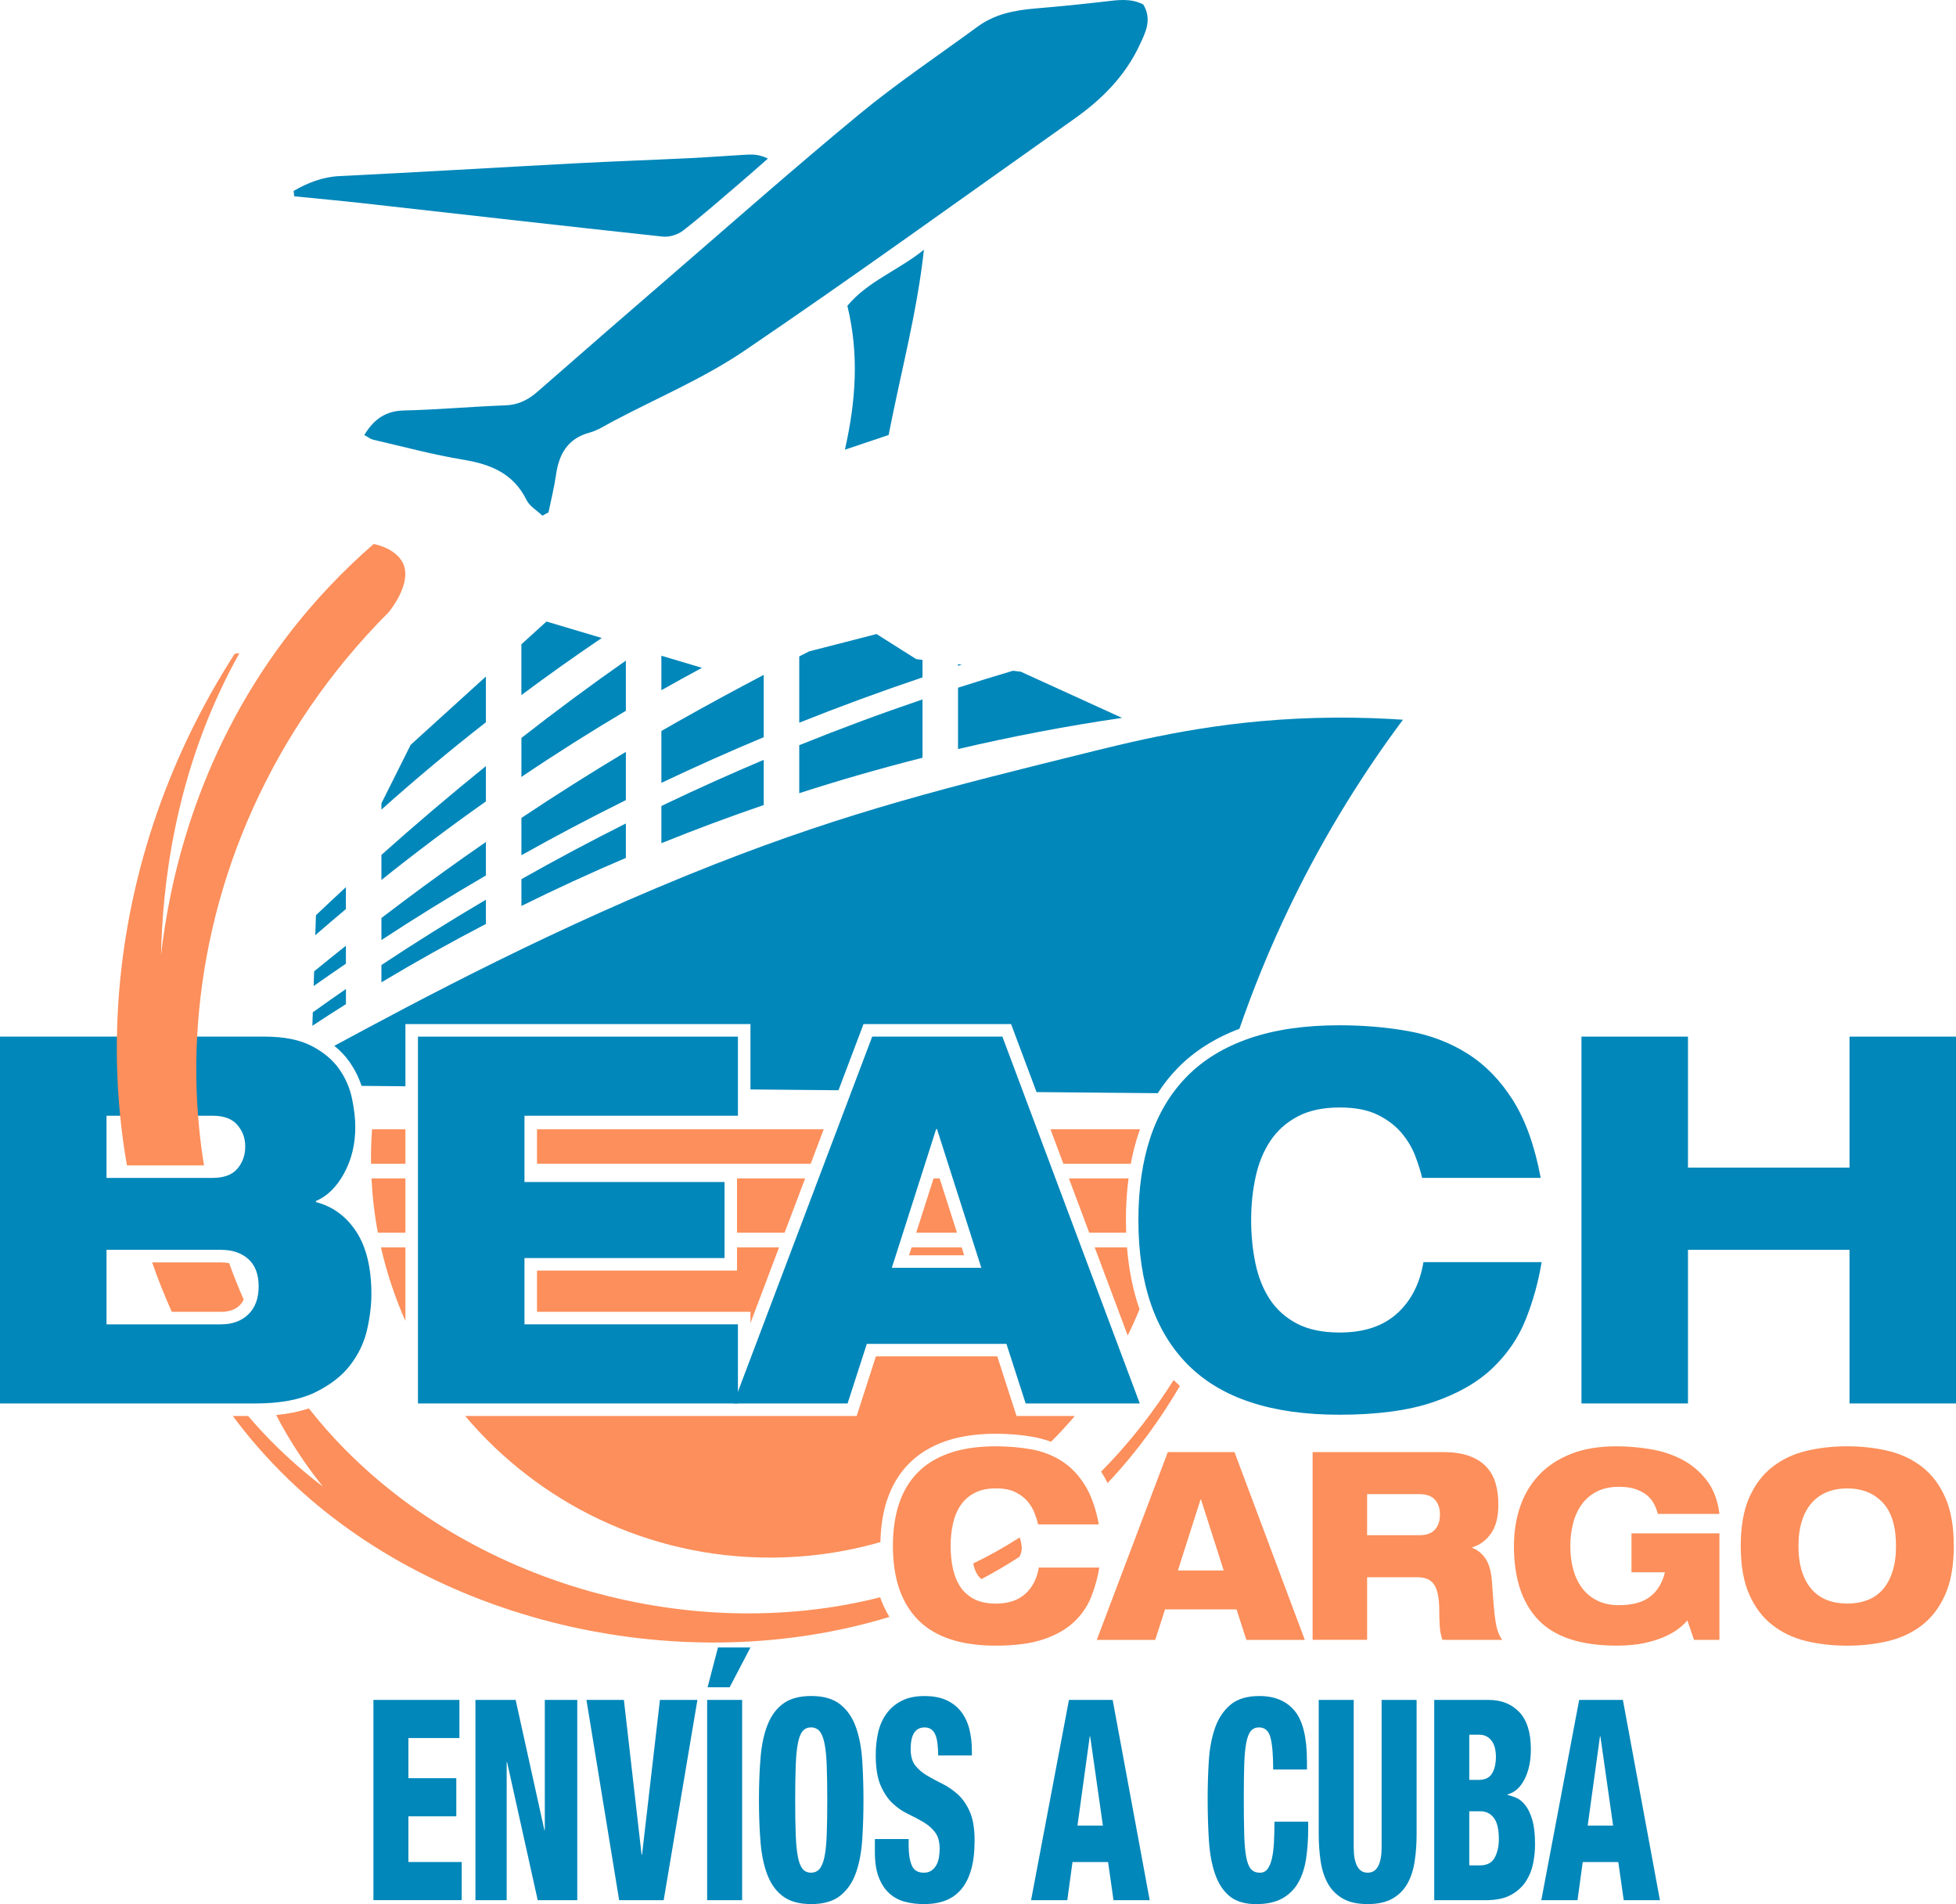
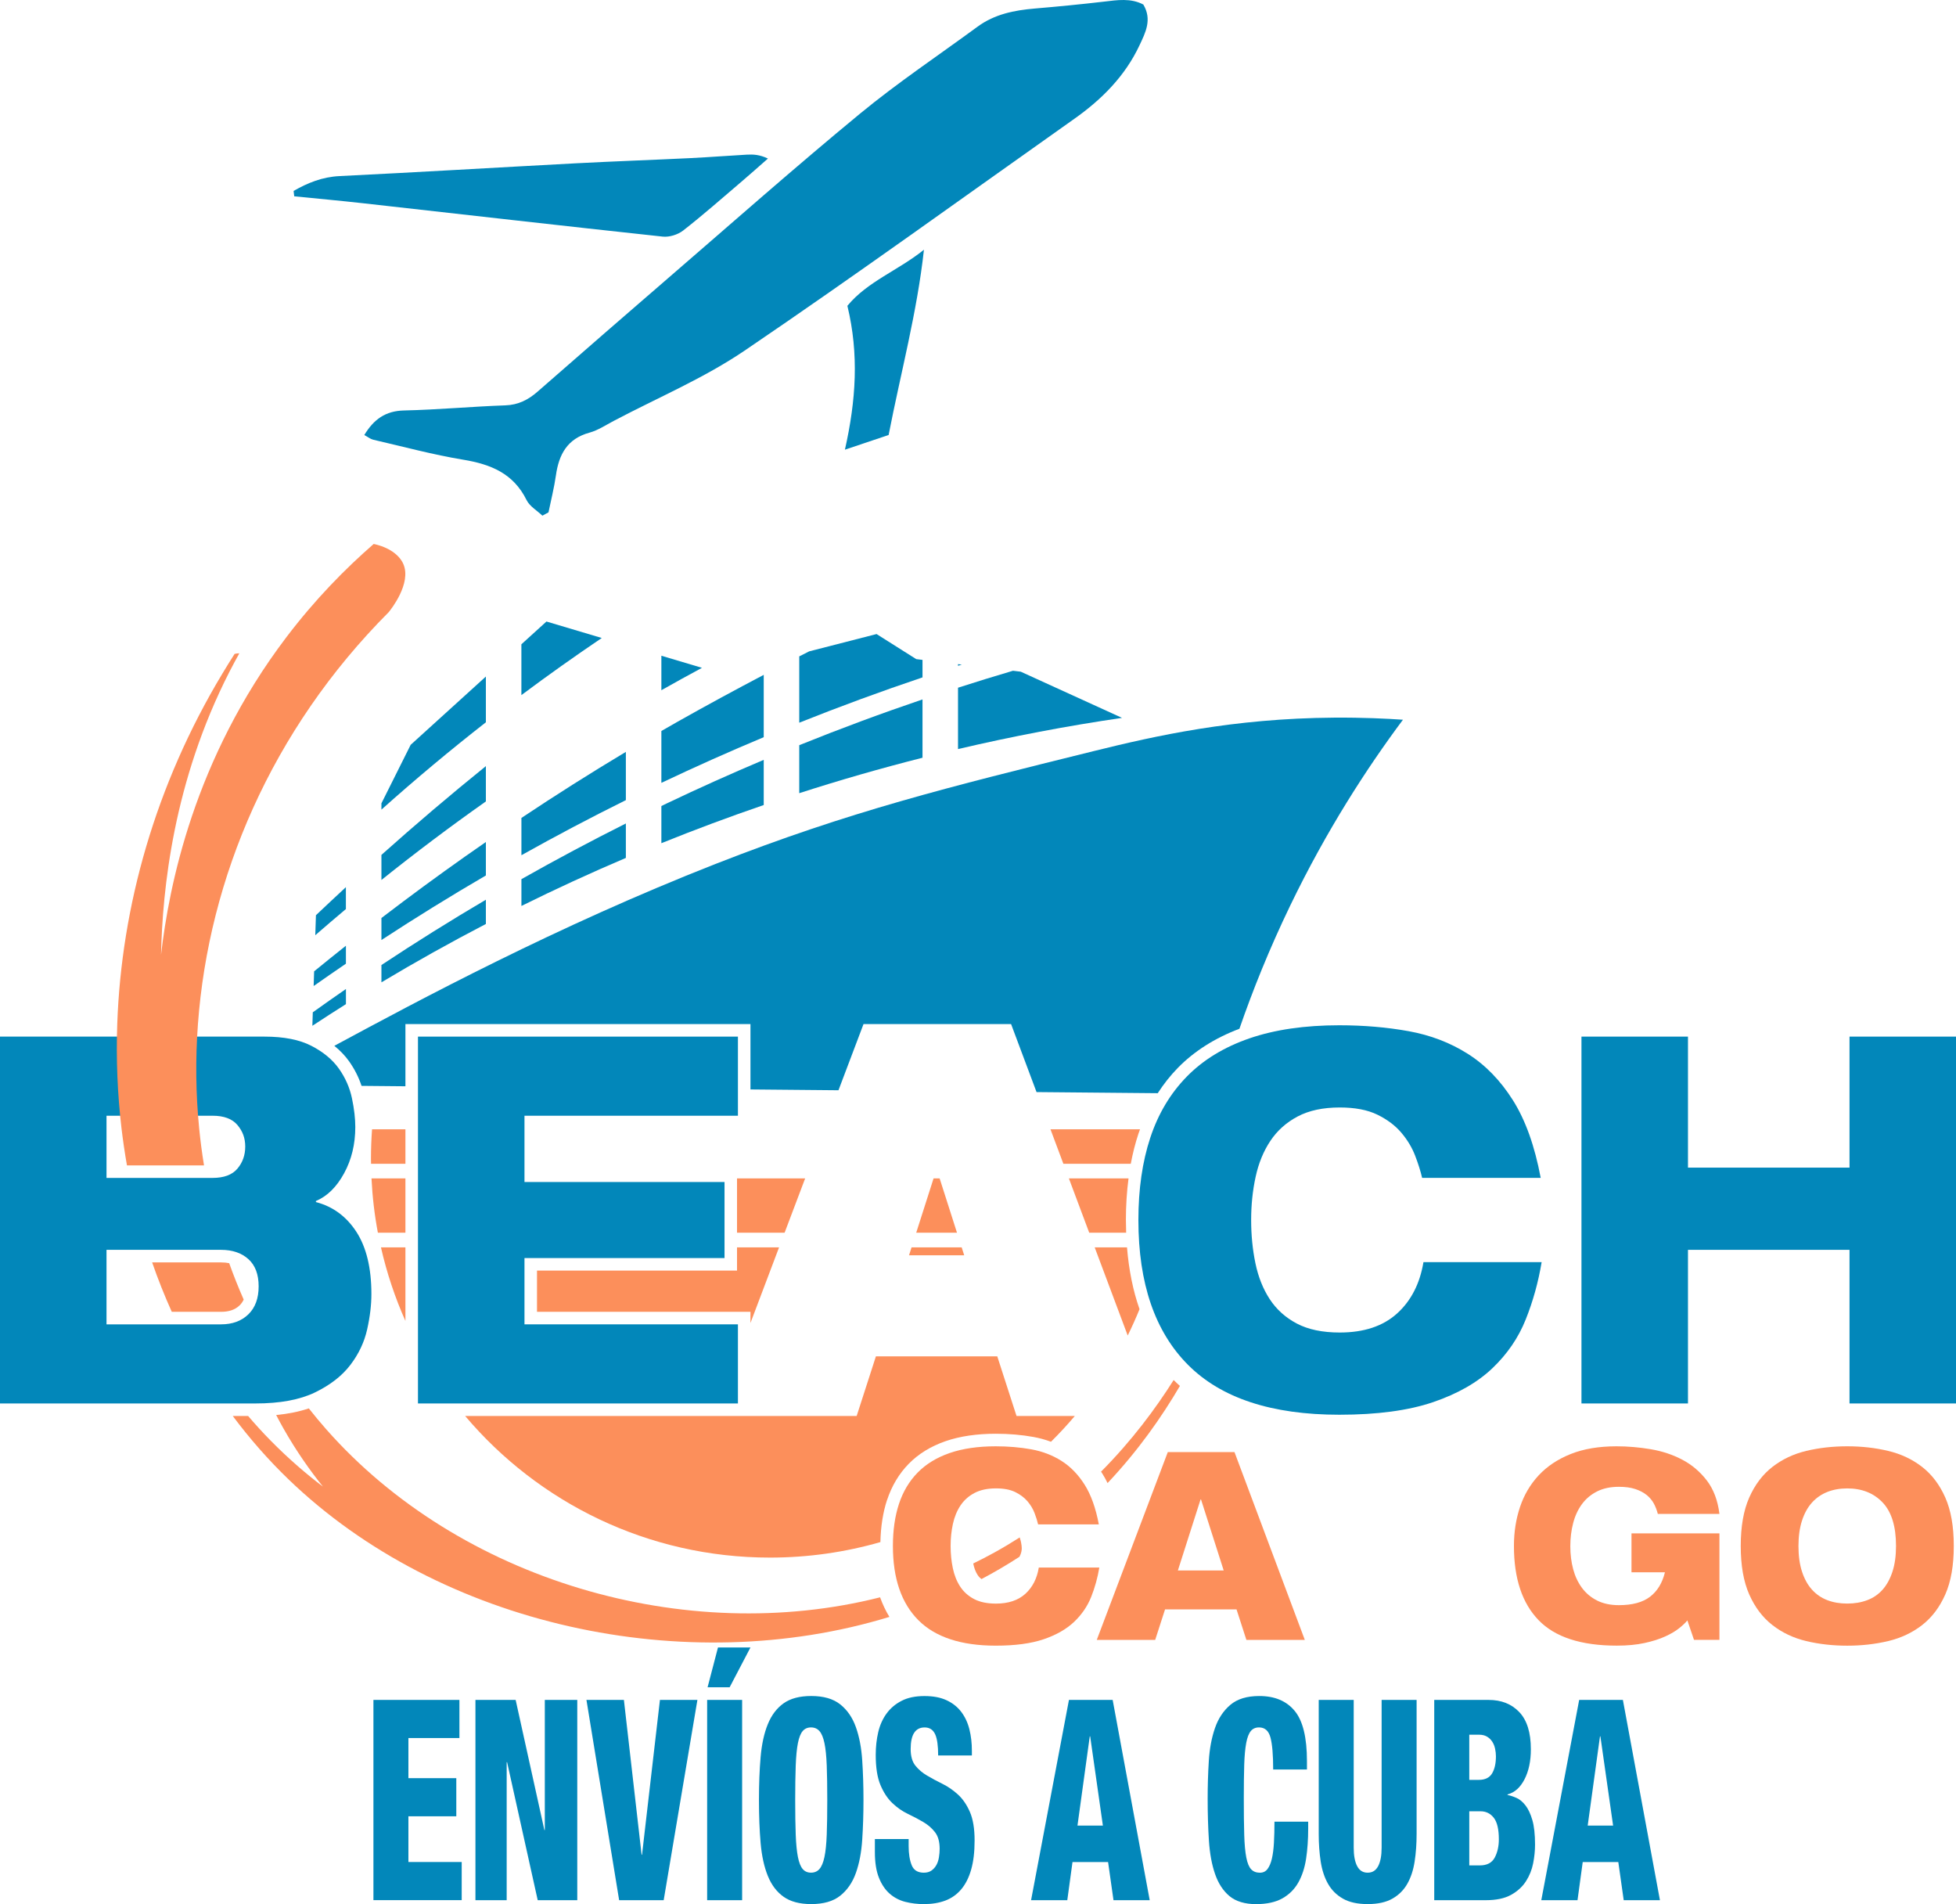
<svg xmlns="http://www.w3.org/2000/svg" viewBox="0 0 777.73 756.93" data-name="Capa 2" id="Capa_2">
  <defs>
    <style>
      .cls-1 {
        fill: #0287ba;
      }

      .cls-2 {
        fill: #fc8f5b;
      }
    </style>
  </defs>
  <g data-name="Capa 1" id="Capa_1-2">
    <g>
      <g>
        <g>
          <g>
            <path d="M454.6,1.8c-5.01-2.64-10.3-1.77-15.65-1.15-9.16,1.07-18.34,1.96-27.53,2.74-8.14.69-15.95,2.24-22.71,7.2-15.64,11.48-31.83,22.29-46.78,34.61-25.79,21.25-50.84,43.41-76.15,65.25-17.4,15.02-34.74,30.11-52.04,45.24-3.72,3.25-7.65,5.27-12.82,5.45-13.42.47-26.81,1.73-40.23,2.03-7.45.16-12.08,3.55-15.84,9.76,1.46.79,2.43,1.6,3.52,1.86,11.92,2.75,23.76,5.96,35.81,7.95,10.94,1.81,19.96,5.44,25.18,16.03,1.23,2.5,4.16,4.17,6.31,6.22.81-.44,1.61-.88,2.42-1.32,1-4.9,2.25-9.76,2.95-14.7,1.18-8.32,4.5-14.56,13.33-16.98,3.39-.93,6.48-3,9.65-4.67,17.42-9.2,35.82-16.94,52.03-27.93,44.21-29.99,87.5-61.33,131.13-92.17,10.88-7.69,20.12-16.93,25.87-29.15,2.38-5.06,5.13-10.28,1.55-16.27Z" class="cls-1" />
            <path d="M271.6,91.67c7.99-6.24,15.61-12.96,23.33-19.54,3.51-2.99,6.94-6.06,10.41-9.1-3.29-1.58-5.85-1.69-8.4-1.55-7.45.41-14.9,1.01-22.35,1.37-15.22.74-30.44,1.27-45.65,2.07-31.32,1.66-62.62,3.55-93.94,5.08-6.82.33-12.62,2.67-18.26,5.9.08.71.17,1.43.25,2.14,9.1.91,18.21,1.74,27.3,2.75,39.74,4.44,79.47,9,119.23,13.27,2.62.28,6-.77,8.09-2.4Z" class="cls-1" />
            <path d="M336.93,121.57c4.67,19.3,3.42,37.62-.98,57.19,5.69-1.91,11.11-3.73,17.38-5.84,4.84-24.86,11.31-48.74,14.04-73.65-10.1,8.18-22.5,12.63-30.44,22.3Z" class="cls-1" />
          </g>
          <g>
            <path d="M366.8,278.04c-16.5,5.6-32.85,11.67-49.01,18.19v19.08c16.18-5.22,32.54-9.92,49.01-14.09v-23.18Z" class="cls-1" />
            <path d="M303.67,302.06c-12.97,5.48-25.81,11.24-38.5,17.29-.74.35-1.47.71-2.2,1.07v14.77c13.42-5.42,27-10.48,40.7-15.17v-17.95Z" class="cls-1" />
            <path d="M303.67,268.27c-11.48,6.04-22.89,12.22-34.15,18.57-2.19,1.24-4.37,2.49-6.55,3.75v20.62c13.41-6.37,26.98-12.42,40.7-18.16v-24.78Z" class="cls-1" />
            <path d="M366.8,262.32l-2.49-.3c-5.26-3.32-10.52-6.65-15.78-9.97-8.93,2.29-17.86,4.59-26.79,6.88-1.31.67-2.63,1.33-3.95,2v26.36c16.16-6.45,32.51-12.46,49.01-18.01v-6.96Z" class="cls-1" />
            <path d="M262.97,260.67v13.71c5.35-3.03,10.73-5.99,16.14-8.9-5.38-1.6-10.76-3.2-16.14-4.81Z" class="cls-1" />
            <path d="M248.85,298.89c-14.04,8.41-27.9,17.17-41.53,26.26v14.82c13.67-7.65,27.52-14.96,41.53-21.9v-19.18Z" class="cls-1" />
            <path d="M248.85,327.35c-14.01,7.03-27.87,14.41-41.53,22.14v10.65c13.64-6.75,27.49-13.12,41.53-19.1v-13.69Z" class="cls-1" />
            <path d="M380.92,264.02v.65c.5-.16,1-.31,1.5-.47-.5-.06-1-.12-1.5-.18Z" class="cls-1" />
-             <path d="M248.85,262.6c-14.11,9.88-27.95,20.14-41.53,30.74v15.51c13.58-9.17,27.44-17.93,41.53-26.29v-19.96Z" class="cls-1" />
            <path d="M193.19,304.55c-14.14,11.42-27.98,23.19-41.53,35.29v9.97c13.52-10.83,27.37-21.24,41.53-31.22v-14.04Z" class="cls-1" />
            <path d="M137.54,352.66c-4,3.69-7.97,7.42-11.92,11.16-.09,2.65-.17,5.3-.26,7.95,4.03-3.5,8.08-6.97,12.17-10.4v-8.71Z" class="cls-1" />
            <path d="M193.19,357.66c-14.07,8.29-27.93,16.95-41.53,25.96v6.88c13.57-8.13,27.42-15.86,41.53-23.2v-9.64Z" class="cls-1" />
            <path d="M193.19,334.72c-11.11,7.67-22.06,15.55-32.84,23.63-2.91,2.18-5.8,4.37-8.69,6.58v8.75c13.62-8.9,27.47-17.47,41.53-25.66v-13.3Z" class="cls-1" />
            <path d="M405.84,267.01c-1.02-.12-2.05-.25-3.07-.37-7.31,2.16-14.59,4.4-21.85,6.74v24.39c21.59-5.06,43.36-9.2,65.21-12.4-13.43-6.12-26.86-12.25-40.29-18.37Z" class="cls-1" />
            <path d="M217.28,247.07c-3.32,3.02-6.65,6.03-9.97,9.05v20.2c10.48-7.83,21.14-15.39,31.96-22.7-7.33-2.18-14.66-4.36-21.99-6.55Z" class="cls-1" />
            <path d="M193.19,268.94c-9.97,9.05-19.94,18.1-29.9,27.14-3.88,7.75-7.75,15.51-11.63,23.26v2.5c13.44-12.02,27.3-23.6,41.53-34.71v-18.19Z" class="cls-1" />
            <path d="M137.54,393.16c-4.42,3.05-8.81,6.14-13.17,9.26-.06,1.79-.12,3.57-.17,5.36,4.42-2.91,8.86-5.79,13.35-8.61v-6Z" class="cls-1" />
            <path d="M137.54,375.95c-4.24,3.36-8.45,6.76-12.64,10.18-.06,1.95-.13,3.89-.19,5.84,4.25-2.99,8.53-5.95,12.83-8.88v-7.14Z" class="cls-1" />
            <path d="M530.43,285.28c-40.17.29-70.9,7.2-95.52,13.29-57.76,14.3-96.96,23.92-150.35,44.85-63.53,24.92-117.98,54.19-151.63,72.32,2.32,1.87,4.31,3.95,5.92,6.23,2.14,3.03,3.77,6.27,4.91,9.69,5.81.05,11.63.11,17.44.16v-24.72h137.19v25.98c11.67.11,23.33.21,35,.32l9.95-26.3h58.68l10.12,27.03c16.06.15,32.13.3,48.19.44,2.34-3.62,4.99-6.99,7.97-10.04,6.52-6.67,14.77-11.89,24.51-15.57,5.26-15.24,11.86-31.69,20.17-48.92,14.5-30.05,30.48-54.66,44.85-73.93-6.42-.44-15.92-.91-27.41-.83Z" class="cls-1" />
          </g>
        </g>
        <path d="M0,412.08h105.16c7.71,0,13.94,1.22,18.68,3.68,4.74,2.45,8.39,5.48,10.94,9.09,2.55,3.61,4.27,7.53,5.16,11.74.89,4.22,1.33,8.04,1.33,11.44,0,6.81-1.48,12.94-4.45,18.38-2.97,5.45-6.7,9.12-11.21,11.03v.41c6.76,1.77,12.13,5.72,16.1,11.85,3.97,6.13,5.96,14.37,5.96,24.71,0,4.36-.56,9.06-1.69,14.09-1.13,5.04-3.35,9.74-6.67,14.09-3.32,4.36-8.01,8-14.06,10.93-6.05,2.93-13.94,4.39-23.67,4.39H0v-145.83ZM42.35,468.25h42.17c4.51,0,7.8-1.23,9.88-3.68,2.07-2.45,3.11-5.38,3.11-8.78s-1.04-6.13-3.11-8.58c-2.08-2.45-5.37-3.68-9.88-3.68h-42.17v24.71ZM87.9,526.46c4.51,0,8.12-1.33,10.85-3.98,2.73-2.65,4.09-6.36,4.09-11.13s-1.36-8.37-4.09-10.83c-2.73-2.45-6.35-3.68-10.85-3.68h-45.55v29.62h45.55Z" class="cls-1" />
        <path d="M166.19,412.08h127.22v31.45h-84.87v26.35h79.54v30.23h-79.54v26.35h84.87v31.45h-127.22v-145.83Z" class="cls-1" />
-         <path d="M346.78,412.08h51.78l54.63,145.83h-45.37l-7.65-23.69h-55.51l-7.65,23.69h-45.37l55.16-145.83ZM372.58,448.85h-.36l-17.62,55.15h35.59l-17.62-55.15Z" class="cls-1" />
        <path d="M612.97,501.74c-1.31,7.9-3.41,15.49-6.32,22.77-2.91,7.29-7.33,13.75-13.26,19.4-5.93,5.65-13.79,10.14-23.58,13.48-9.79,3.33-22.21,5-37.28,5-26.93,0-46.97-6.6-60.14-19.81-13.17-13.21-19.75-32.4-19.75-57.6,0-12.25,1.57-23.15,4.72-32.68,3.14-9.53,7.98-17.63,14.5-24.3,6.52-6.67,14.83-11.74,24.91-15.22,10.08-3.47,22-5.21,35.76-5.21,9.73,0,18.92.79,27.58,2.35,8.66,1.57,16.49,4.56,23.49,8.99,7,4.43,12.99,10.59,17.97,18.48,4.98,7.9,8.66,18.18,11.03,30.84h-47.15c-.59-2.59-1.51-5.52-2.76-8.78-1.25-3.27-3.09-6.33-5.52-9.19-2.43-2.86-5.6-5.24-9.52-7.15-3.91-1.91-8.9-2.86-14.95-2.86-6.65,0-12.22,1.19-16.73,3.57-4.51,2.38-8.13,5.62-10.85,9.7-2.73,4.09-4.69,8.85-5.87,14.3-1.19,5.45-1.78,11.17-1.78,17.16s.56,11.71,1.69,17.16c1.13,5.45,3.02,10.21,5.69,14.3,2.67,4.08,6.26,7.32,10.77,9.7,4.51,2.38,10.2,3.57,17.08,3.57,9.61,0,17.2-2.52,22.78-7.56,5.57-5.04,9.07-11.85,10.5-20.42h46.97Z" class="cls-1" />
        <path d="M735.39,496.84h-64.23v61.07h-42.35v-145.83h42.35v52.08h64.23v-52.08h42.35v145.83h-42.35v-61.07Z" class="cls-1" />
        <g>
          <path d="M148.49,675.76h34.18v15.16h-20.28v15.94h19.04v15.16h-19.04v18.17h21.19v15.16h-35.1v-79.61Z" class="cls-1" />
          <path d="M189.05,675.76h15.98l11.42,51.73h.17v-51.73h12.91v79.61h-15.73l-12.17-54.85h-.17v54.85h-12.42v-79.61Z" class="cls-1" />
          <path d="M233.17,675.76h14.9l7.04,61.54h.17l7.12-61.54h14.9l-13.41,79.61h-17.71l-13-79.61Z" class="cls-1" />
          <path d="M281.17,675.76h13.91v79.61h-13.91v-79.61ZM285.48,654.91h12.91l-8.28,15.83h-8.77l4.14-15.83Z" class="cls-1" />
          <path d="M343.33,715.56c0,5.5-.17,10.76-.5,15.78s-1.17,9.42-2.52,13.21c-1.35,3.79-3.42,6.8-6.21,9.03-2.79,2.23-6.64,3.34-11.55,3.34-4.58,0-8.24-.97-10.97-2.9-2.73-1.93-4.83-4.7-6.29-8.31-1.46-3.6-2.41-7.95-2.86-13.04-.44-5.09-.66-10.8-.66-17.11s.22-12.02.66-17.11c.44-5.09,1.39-9.44,2.86-13.04,1.46-3.6,3.56-6.37,6.29-8.31,2.73-1.93,6.39-2.9,10.97-2.9,4.91,0,8.76,1.11,11.55,3.34,2.79,2.23,4.86,5.24,6.21,9.03,1.35,3.79,2.19,8.2,2.52,13.21s.5,10.28.5,15.78ZM316.18,715.56c0,5.5.07,10.09.21,13.77.14,3.68.43,6.63.87,8.86.44,2.23,1.08,3.83,1.9,4.79.83.97,1.93,1.45,3.31,1.45s2.5-.48,3.35-1.45c.85-.97,1.52-2.56,1.99-4.79.47-2.23.77-5.18.91-8.86.14-3.68.21-8.27.21-13.77s-.07-10-.21-13.71c-.14-3.72-.44-6.69-.91-8.92-.47-2.23-1.13-3.83-1.99-4.79-.86-.97-1.97-1.45-3.35-1.45s-2.48.48-3.31,1.45c-.83.97-1.46,2.56-1.9,4.79-.44,2.23-.73,5.2-.87,8.92-.14,3.72-.21,8.29-.21,13.71Z" class="cls-1" />
          <path d="M361.29,731.06v2.79c0,3.05.4,5.57,1.2,7.58.8,2.01,2.41,3.01,4.84,3.01,1.21,0,2.22-.28,3.02-.84.8-.56,1.45-1.28,1.95-2.17.5-.89.84-1.91,1.03-3.07.19-1.15.29-2.29.29-3.4,0-2.82-.62-5.03-1.86-6.63-1.24-1.6-2.81-2.96-4.72-4.07-1.9-1.12-3.95-2.19-6.13-3.23-2.18-1.04-4.22-2.47-6.13-4.29-1.9-1.82-3.48-4.22-4.72-7.19-1.24-2.97-1.86-6.95-1.86-11.93,0-3.19.33-6.2.99-9.03.66-2.82,1.77-5.3,3.31-7.41,1.54-2.12,3.54-3.81,6-5.07,2.45-1.26,5.48-1.89,9.06-1.89s6.41.56,8.81,1.67c2.4,1.11,4.35,2.66,5.84,4.63,1.49,1.97,2.57,4.27,3.23,6.91.66,2.64.99,5.48.99,8.53v1.89h-13.41c0-3.86-.39-6.65-1.16-8.36-.83-1.86-2.23-2.79-4.22-2.79-3.7,0-5.55,2.86-5.55,8.58,0,2.83.62,5.02,1.86,6.58,1.24,1.56,2.81,2.9,4.72,4.01,1.9,1.12,3.94,2.21,6.13,3.29,2.18,1.08,4.22,2.49,6.13,4.24,1.9,1.75,3.48,4.05,4.72,6.91,1.24,2.86,1.86,6.63,1.86,11.32s-.46,8.4-1.37,11.59c-.91,3.2-2.24,5.82-3.97,7.86-1.74,2.05-3.85,3.53-6.33,4.46-2.48.93-5.33,1.39-8.53,1.39-2.54,0-4.98-.3-7.33-.89-2.35-.6-4.42-1.67-6.21-3.23-1.79-1.56-3.23-3.68-4.3-6.36-1.08-2.68-1.61-6.09-1.61-10.26v-5.13h13.41Z" class="cls-1" />
          <path d="M425.03,675.76h17.38l14.73,79.61h-14.4l-2.15-15.16h-14.15l-2.07,15.16h-14.4l15.06-79.61ZM433.47,690.26h-.17l-4.88,35.45h10.1l-5.05-35.45Z" class="cls-1" />
          <path d="M506.23,703.41c0-5.8-.36-10.04-1.08-12.71-.72-2.68-2.23-4.01-4.55-4.01-1.38,0-2.47.48-3.27,1.45-.8.97-1.41,2.55-1.82,4.74-.41,2.19-.68,5.07-.79,8.64-.11,3.57-.17,7.95-.17,13.16,0,5.95.05,10.83.17,14.66.11,3.83.39,6.86.83,9.09.44,2.23,1.09,3.79,1.95,4.68.85.89,2,1.34,3.44,1.34,1.27,0,2.28-.48,3.02-1.45.74-.97,1.32-2.32,1.74-4.07.41-1.75.69-3.86.83-6.36.14-2.49.21-5.3.21-8.42h13.41v2.79c0,4.31-.28,8.29-.83,11.93-.55,3.64-1.59,6.8-3.1,9.48-1.52,2.68-3.63,4.78-6.33,6.3-2.7,1.52-6.21,2.29-10.51,2.29s-7.97-1.06-10.51-3.18c-2.54-2.12-4.46-5.05-5.75-8.81-1.3-3.75-2.11-8.18-2.44-13.27-.33-5.09-.5-10.65-.5-16.67,0-5.13.15-10.13.46-15,.3-4.87,1.12-9.21,2.44-13.04,1.32-3.83,3.36-6.91,6.13-9.25,2.76-2.34,6.59-3.51,11.5-3.51,6.13,0,10.82,1.97,14.07,5.91,3.26,3.94,4.88,10.59,4.88,19.96v3.35h-13.41Z" class="cls-1" />
          <path d="M563.26,729.05c0,3.94-.26,7.6-.79,10.98-.52,3.38-1.49,6.32-2.9,8.81-1.41,2.49-3.38,4.46-5.92,5.91-2.54,1.45-5.82,2.17-9.85,2.17s-7.31-.72-9.85-2.17-4.51-3.42-5.92-5.91c-1.41-2.49-2.37-5.42-2.9-8.81-.52-3.38-.79-7.04-.79-10.98v-53.29h13.91v58.76c0,3.12.46,5.56,1.37,7.3.91,1.75,2.3,2.62,4.18,2.62s3.27-.87,4.18-2.62c.91-1.74,1.37-4.18,1.37-7.3v-58.76h13.91v53.29Z" class="cls-1" />
          <path d="M570.29,675.76h21.6c5.08,0,9.15,1.62,12.21,4.85,3.06,3.23,4.59,8.16,4.59,14.77,0,4.68-.84,8.66-2.52,11.93-1.68,3.27-3.93,5.28-6.75,6.02v.22c1.1.22,2.29.61,3.56,1.17,1.27.56,2.45,1.54,3.56,2.96,1.1,1.41,2.01,3.34,2.73,5.8.72,2.45,1.08,5.72,1.08,9.81,0,2.38-.25,4.85-.75,7.41s-1.45,4.94-2.86,7.14c-1.41,2.19-3.38,4-5.92,5.41-2.54,1.41-5.88,2.12-10.02,2.12h-20.53v-79.61ZM584.2,707.54h3.81c2.48,0,4.23-.85,5.26-2.56,1.02-1.71,1.53-3.98,1.53-6.8,0-.97-.11-1.97-.33-3.01-.22-1.04-.59-1.97-1.12-2.79-.52-.82-1.21-1.49-2.07-2.01-.86-.52-1.92-.78-3.19-.78h-3.89v17.95ZM584.2,741.54h4.22c2.81,0,4.77-1.02,5.88-3.07,1.1-2.04,1.66-4.48,1.66-7.3,0-4.01-.68-6.87-2.03-8.58-1.35-1.71-3.1-2.56-5.26-2.56h-4.47v21.52Z" class="cls-1" />
          <path d="M627.9,675.76h17.38l14.73,79.61h-14.4l-2.15-15.16h-14.15l-2.07,15.16h-14.4l15.06-79.61ZM636.34,690.26h-.17l-4.88,35.45h10.1l-5.05-35.45Z" class="cls-1" />
        </g>
      </g>
      <g>
        <path d="M437.1,623.14c-.67,4.04-1.75,7.93-3.23,11.66-1.49,3.73-3.75,7.04-6.79,9.93-3.04,2.89-7.06,5.19-12.07,6.9-5.01,1.71-11.37,2.56-19.08,2.56-13.79,0-24.05-3.38-30.79-10.14-6.74-6.76-10.11-16.59-10.11-29.48,0-6.27.8-11.85,2.41-16.73,1.61-4.88,4.08-9.03,7.42-12.44,3.34-3.41,7.59-6.01,12.75-7.79,5.16-1.78,11.26-2.67,18.31-2.67,4.98,0,9.68.4,14.12,1.2,4.43.8,8.44,2.34,12.02,4.6,3.58,2.27,6.65,5.42,9.2,9.46,2.55,4.04,4.43,9.3,5.65,15.79h-24.14c-.3-1.32-.77-2.82-1.41-4.5s-1.58-3.24-2.82-4.7c-1.25-1.46-2.87-2.68-4.87-3.66-2-.98-4.55-1.46-7.65-1.46-3.4,0-6.25.61-8.56,1.83-2.31,1.22-4.16,2.87-5.56,4.97-1.4,2.09-2.4,4.53-3.01,7.32-.61,2.79-.91,5.72-.91,8.78s.29,6,.87,8.78c.58,2.79,1.55,5.23,2.91,7.32s3.2,3.75,5.51,4.97c2.31,1.22,5.22,1.83,8.74,1.83,4.92,0,8.8-1.29,11.66-3.87,2.85-2.58,4.65-6.06,5.37-10.46h24.05Z" class="cls-2" />
        <path d="M464.34,577.25h26.51l27.96,74.65h-23.23l-3.92-12.13h-28.42l-3.92,12.13h-23.23l28.24-74.65ZM477.54,596.07h-.18l-9.02,28.23h18.22l-9.02-28.23Z" class="cls-2" />
-         <path d="M521.9,577.25h52.1c4.01,0,7.39.51,10.16,1.52,2.76,1.01,5.01,2.42,6.74,4.23,1.73,1.81,2.97,3.99,3.73,6.53.76,2.55,1.14,5.38,1.14,8.52,0,5.02-1,8.91-3.01,11.66-2,2.75-4.46,4.55-7.38,5.38v.21c2.06.77,3.81,2.18,5.24,4.23,1.43,2.06,2.29,5.11,2.6,9.15.24,3.7.47,6.8.68,9.3.21,2.51.46,4.65.73,6.43.27,1.78.62,3.24,1.05,4.39.42,1.15.97,2.18,1.64,3.08h-23.77c-.61-1.6-.97-3.41-1.09-5.44-.12-2.02-.18-3.9-.18-5.65,0-2.93-.2-5.3-.59-7.11-.4-1.81-.99-3.21-1.78-4.18-.79-.98-1.73-1.64-2.82-1.99-1.09-.35-2.31-.52-3.64-.52h-19.86v24.88h-21.68v-74.65ZM543.58,610.28h20.86c2.73,0,4.77-.73,6.1-2.2,1.34-1.46,2-3.48,2-6.06,0-2.44-.67-4.39-2-5.86-1.34-1.46-3.37-2.2-6.1-2.2h-20.86v16.31Z" class="cls-2" />
        <path d="M648.69,609.55h34.98v42.34h-10.11l-2.64-7.74c-.73.91-1.81,1.93-3.23,3.08-1.43,1.15-3.28,2.25-5.56,3.29s-5.01,1.92-8.2,2.61c-3.19.7-6.88,1.05-11.07,1.05-14.21,0-24.58-3.38-31.11-10.14-6.53-6.76-9.79-16.59-9.79-29.48,0-5.51.8-10.66,2.41-15.47,1.61-4.81,4.08-9.01,7.42-12.6,3.34-3.59,7.57-6.41,12.71-8.47,5.13-2.06,11.22-3.08,18.26-3.08,4.43,0,8.94.38,13.53,1.15,4.58.77,8.79,2.16,12.62,4.18,3.83,2.02,7.07,4.78,9.75,8.26,2.67,3.49,4.34,7.91,5.01,13.28h-24.5c-.37-1.46-.9-2.84-1.59-4.13-.7-1.29-1.66-2.42-2.87-3.4-1.22-.98-2.72-1.76-4.51-2.35-1.79-.59-3.96-.89-6.51-.89-3.34,0-6.22.61-8.65,1.83-2.43,1.22-4.43,2.89-6.01,5.02-1.58,2.13-2.75,4.64-3.51,7.53-.76,2.89-1.14,5.98-1.14,9.25s.38,6.32,1.14,9.15c.76,2.82,1.93,5.3,3.51,7.42,1.58,2.13,3.58,3.8,6.01,5.02,2.43,1.22,5.31,1.83,8.65,1.83,5.34,0,9.47-1.11,12.39-3.35,2.91-2.23,4.89-5.47,5.92-9.72h-13.3v-15.47Z" class="cls-2" />
        <path d="M692.14,614.57c0-7.74,1.12-14.15,3.37-19.24,2.25-5.09,5.31-9.15,9.2-12.18,3.89-3.03,8.38-5.16,13.48-6.38,5.1-1.22,10.53-1.83,16.3-1.83s11.13.61,16.26,1.83c5.13,1.22,9.64,3.35,13.53,6.38,3.89,3.03,6.95,7.09,9.2,12.18,2.25,5.09,3.37,11.5,3.37,19.24s-1.12,14.15-3.37,19.24c-2.25,5.09-5.31,9.15-9.2,12.18-3.89,3.03-8.4,5.16-13.53,6.38-5.13,1.22-10.55,1.83-16.26,1.83s-11.2-.61-16.3-1.83c-5.1-1.22-9.6-3.35-13.48-6.38-3.89-3.03-6.95-7.09-9.2-12.18-2.25-5.09-3.37-11.5-3.37-19.24ZM715.09,614.57c0,3.9.47,7.3,1.41,10.19.94,2.89,2.26,5.28,3.96,7.16,1.7,1.88,3.73,3.28,6.1,4.18,2.37.91,5.01,1.36,7.92,1.36s5.57-.45,7.97-1.36c2.4-.9,4.43-2.3,6.1-4.18,1.67-1.88,2.97-4.27,3.92-7.16.94-2.89,1.41-6.29,1.41-10.19,0-7.81-1.78-13.57-5.33-17.3-3.55-3.73-8.24-5.59-14.07-5.59-2.91,0-5.56.47-7.92,1.41-2.37.94-4.4,2.35-6.1,4.23-1.7,1.88-3.02,4.27-3.96,7.16-.94,2.89-1.41,6.26-1.41,10.09Z" class="cls-2" />
        <polygon points="293.05 468.44 293.05 490.03 311.97 490.03 320.14 468.44 293.05 468.44" class="cls-2" />
-         <polygon points="327.52 448.92 213.52 448.92 213.52 462.62 322.34 462.62 327.52 448.92" class="cls-2" />
        <polygon points="293.05 505.09 213.52 505.09 213.52 521.47 298.39 521.47 298.39 525.93 309.77 495.85 293.05 495.85 293.05 505.09" class="cls-2" />
        <path d="M448.11,495.85h-12.85l13.13,35.05c1.69-3.42,3.25-6.91,4.7-10.46-2.59-7.39-4.25-15.6-4.98-24.58Z" class="cls-2" />
        <path d="M447.67,485c0-5.78.36-11.3,1.05-16.56h-23.72l8.09,21.6h14.68c-.06-1.66-.09-3.33-.09-5.04Z" class="cls-2" />
        <path d="M452.63,450.76c.21-.62.44-1.23.66-1.84h-35.61l5.13,13.71h26.8c.78-4.16,1.78-8.12,3.02-11.87Z" class="cls-2" />
        <polygon points="371.2 468.44 364.3 490.03 380.51 490.03 373.61 468.44 371.2 468.44" class="cls-2" />
        <polygon points="361.44 499.01 383.38 499.01 382.37 495.85 362.45 495.85 361.44 499.01" class="cls-2" />
        <path d="M352.72,596.28c1.84-5.58,4.73-10.42,8.59-14.37,3.87-3.96,8.81-6.99,14.69-9.02,5.66-1.95,12.37-2.94,19.93-2.94,5.25,0,10.29.43,15,1.28,2.42.44,4.74,1.08,6.95,1.91,3.31-3.28,6.48-6.7,9.49-10.26h-23.19l-7.65-23.69h-48.26l-7.65,23.69h-155.68c29.1,34.43,72.6,56.3,121.21,56.3,15.24,0,29.97-2.15,43.91-6.16.13-6.17,1.01-11.8,2.64-16.76Z" class="cls-2" />
        <path d="M161.2,468.44h-13.49c.36,7.34,1.21,14.55,2.54,21.6h10.95v-21.6Z" class="cls-2" />
        <path d="M161.2,448.92h-13.27c-.28,3.84-.43,7.72-.43,11.63,0,.69.02,1.38.03,2.08h13.67v-13.71Z" class="cls-2" />
        <path d="M161.2,525.1v-29.25h-9.73c2.31,10.15,5.58,19.94,9.73,29.25Z" class="cls-2" />
        <path d="M87.9,501.83h-27.41c2.32,6.69,4.93,13.25,7.81,19.65h19.6c3.19,0,5.6-.84,7.38-2.57.67-.65,1.2-1.41,1.61-2.3-2.09-4.74-4.01-9.56-5.76-14.46-.98-.21-2.05-.31-3.22-.31Z" class="cls-2" />
        <path d="M154.57,243.33c.8-.97,9.14-11.4,5.81-19.1-1.61-3.73-5.9-6.72-11.79-7.99-11.28,9.8-23.29,22-34.72,37.06-36.84,48.54-46.71,99.16-49.84,126.26.57-25.89,4.87-68.85,27.18-112.47,1.26-2.46,2.58-4.92,3.95-7.38-.62-.02-1.3.09-1.88.23-1.66,2.58-3.27,5.18-4.84,7.8-26.62,44.23-40.19,92.53-41.82,139.37-.49,13.99.09,27.84,1.69,41.42.59,4.95,1.31,9.87,2.17,14.75h30.64c-.8-4.88-1.44-9.79-1.93-14.75-1.35-13.62-1.51-27.49-.49-41.42,4.25-57.89,29.08-116.85,75.86-163.77Z" class="cls-2" />
        <path d="M466.66,548.59c-7.14,11.31-16.59,24.08-28.87,36.43.17.25.34.5.5.75.75,1.18,1.44,2.45,2.09,3.79,12.17-12.9,21.55-26.29,28.77-38.62-.86-.76-1.69-1.55-2.5-2.36Z" class="cls-2" />
        <path d="M349.95,634.97c-77.48,19.6-167.31-6.72-220.3-66.86-2.37-2.69-4.65-5.44-6.86-8.24-3.84,1.3-8.18,2.17-12.98,2.64.89,1.71,1.82,3.44,2.81,5.19,5.21,9.22,10.71,16.95,15.78,23.26-6.41-4.86-13.51-10.89-20.77-18.27-3.26-3.31-6.23-6.59-8.96-9.79h-6.11c6.69,8.96,14.07,17.38,22.13,25.15,60.42,58.27,157.97,79.47,238.95,54.71-1.47-2.4-2.7-5-3.7-7.78Z" class="cls-2" />
        <path d="M406.17,614.3c-.16-1.34-.47-2.41-.72-3.14-3.22,2.05-6.54,4.05-9.99,5.96-2.8,1.54-5.63,3.01-8.49,4.4,0,.05.02.1.03.15.36,1.76.95,3.26,1.74,4.46.41.63.91,1.14,1.52,1.59,5.16-2.73,10.2-5.68,15.1-8.87.77-1.46.9-2.66.9-3.39,0-.43-.04-.79-.08-1.16Z" class="cls-2" />
      </g>
    </g>
  </g>
</svg>